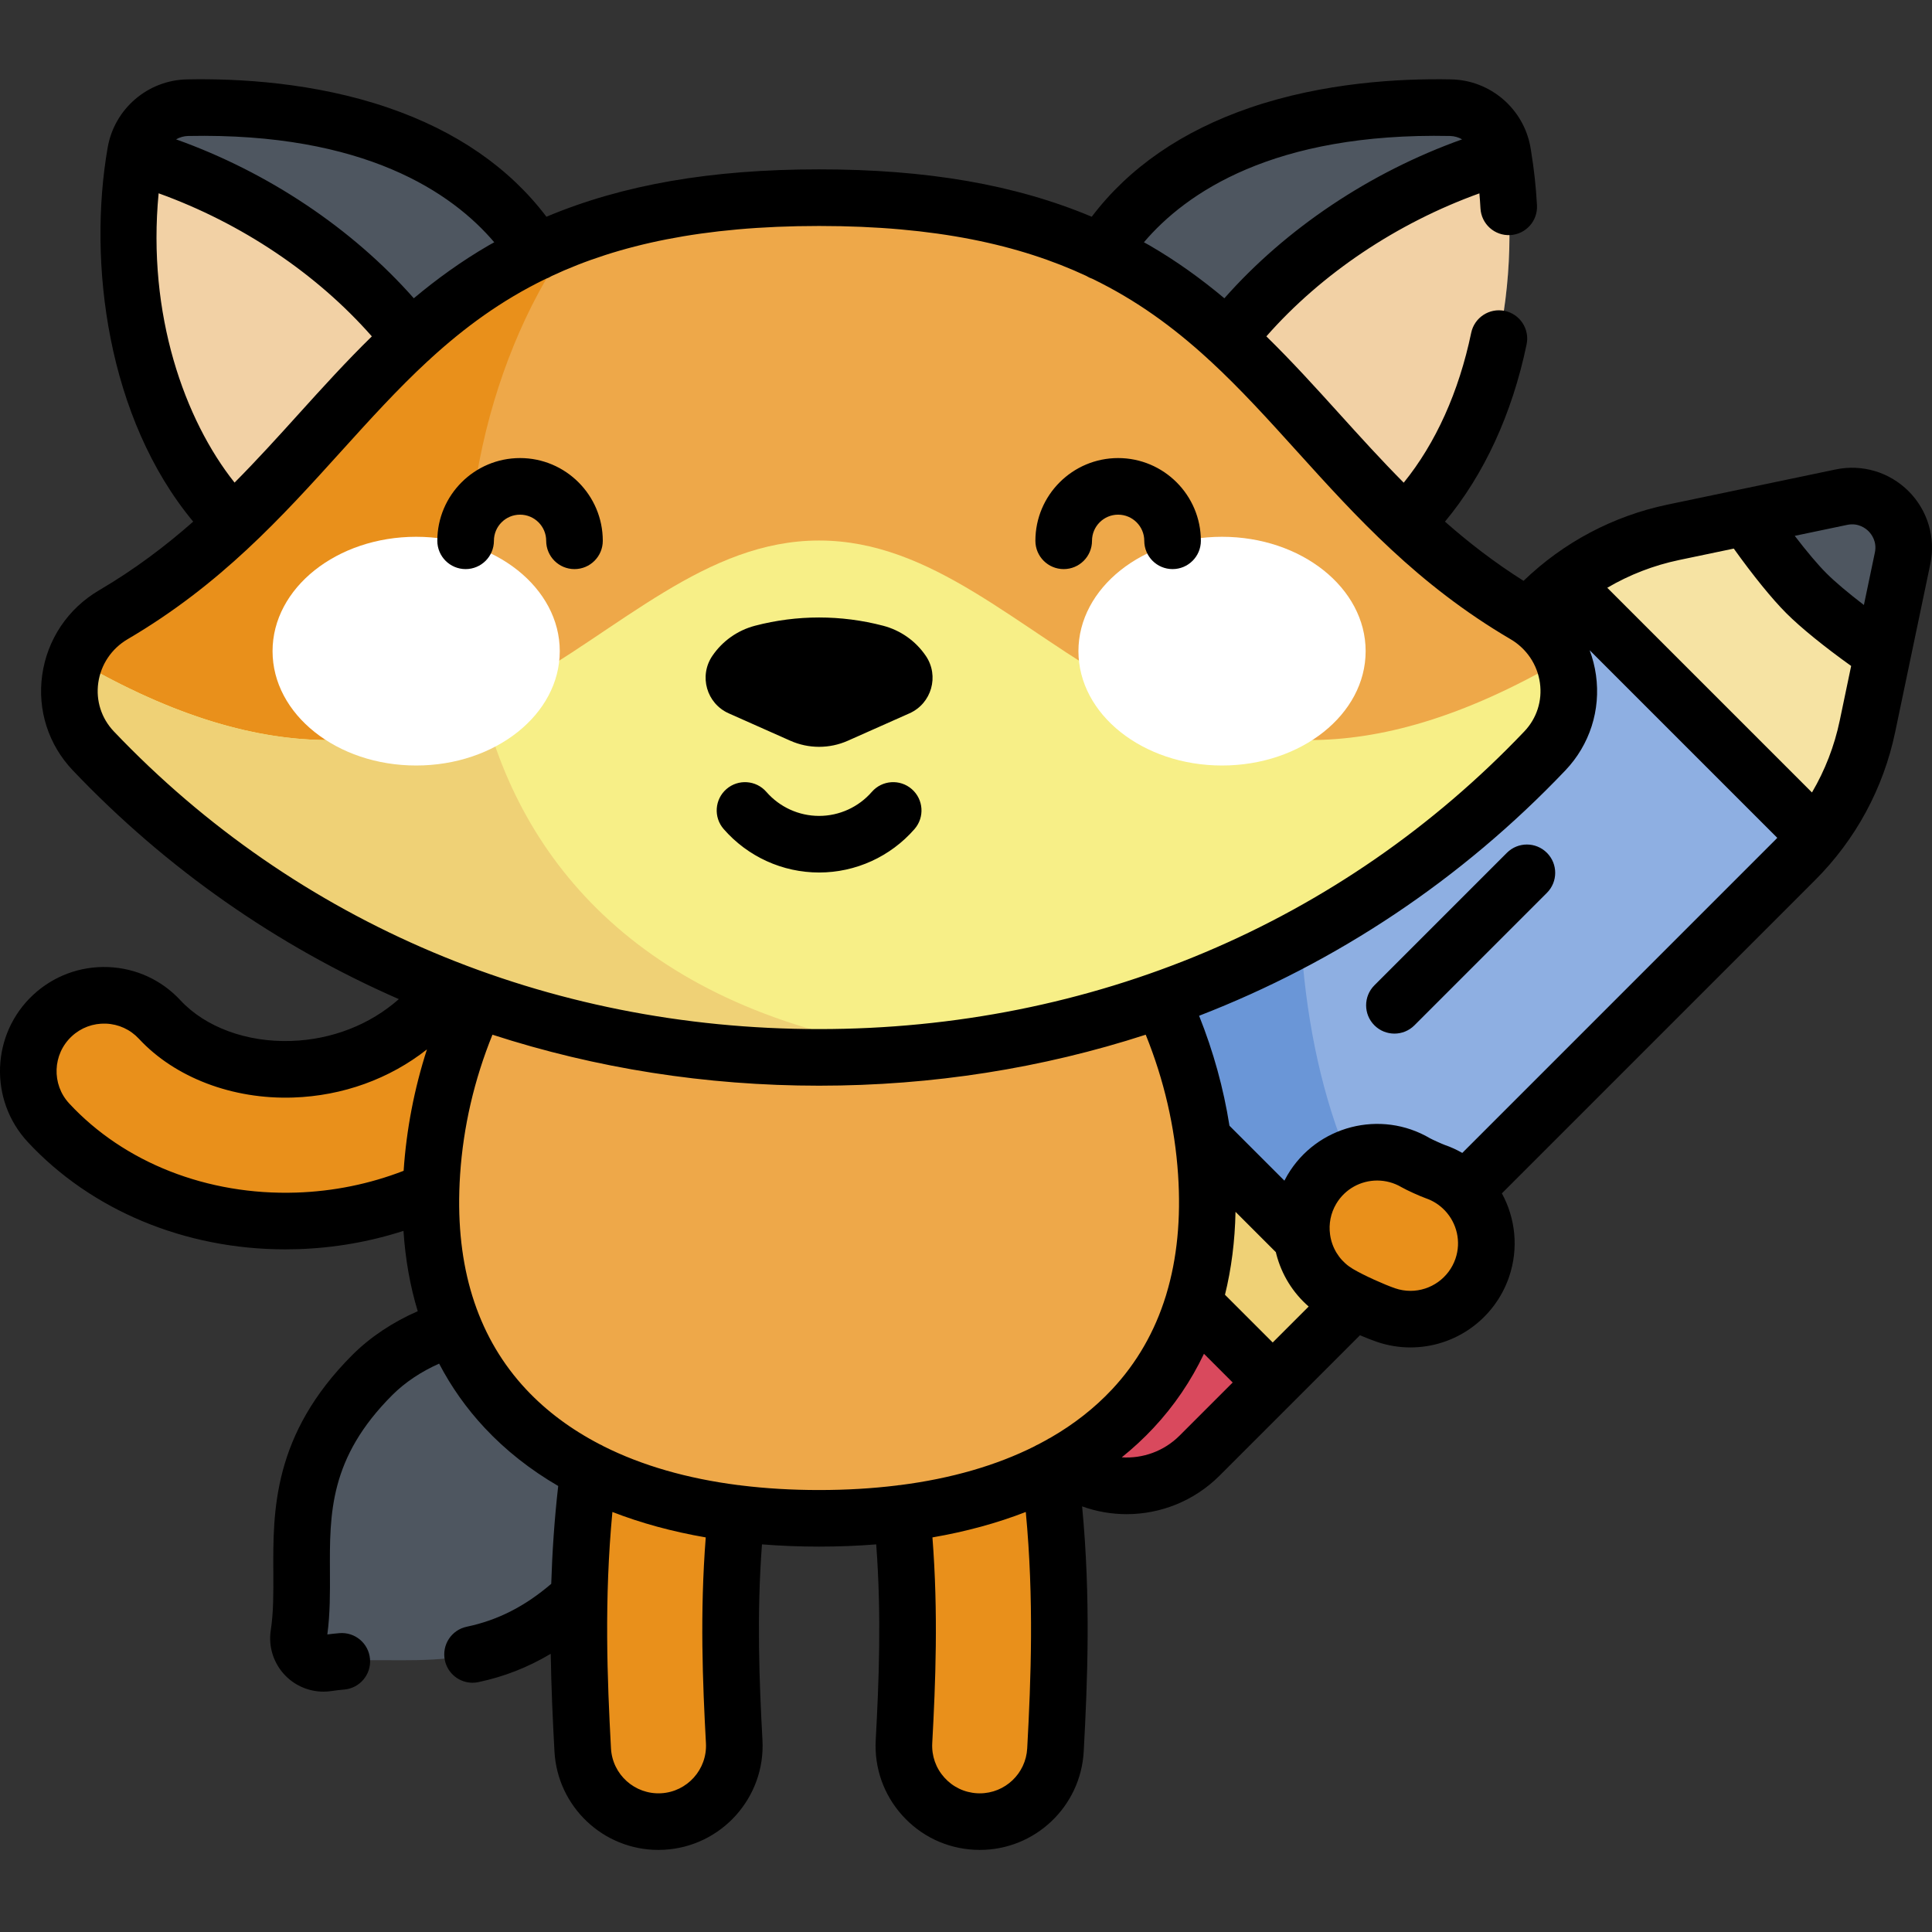
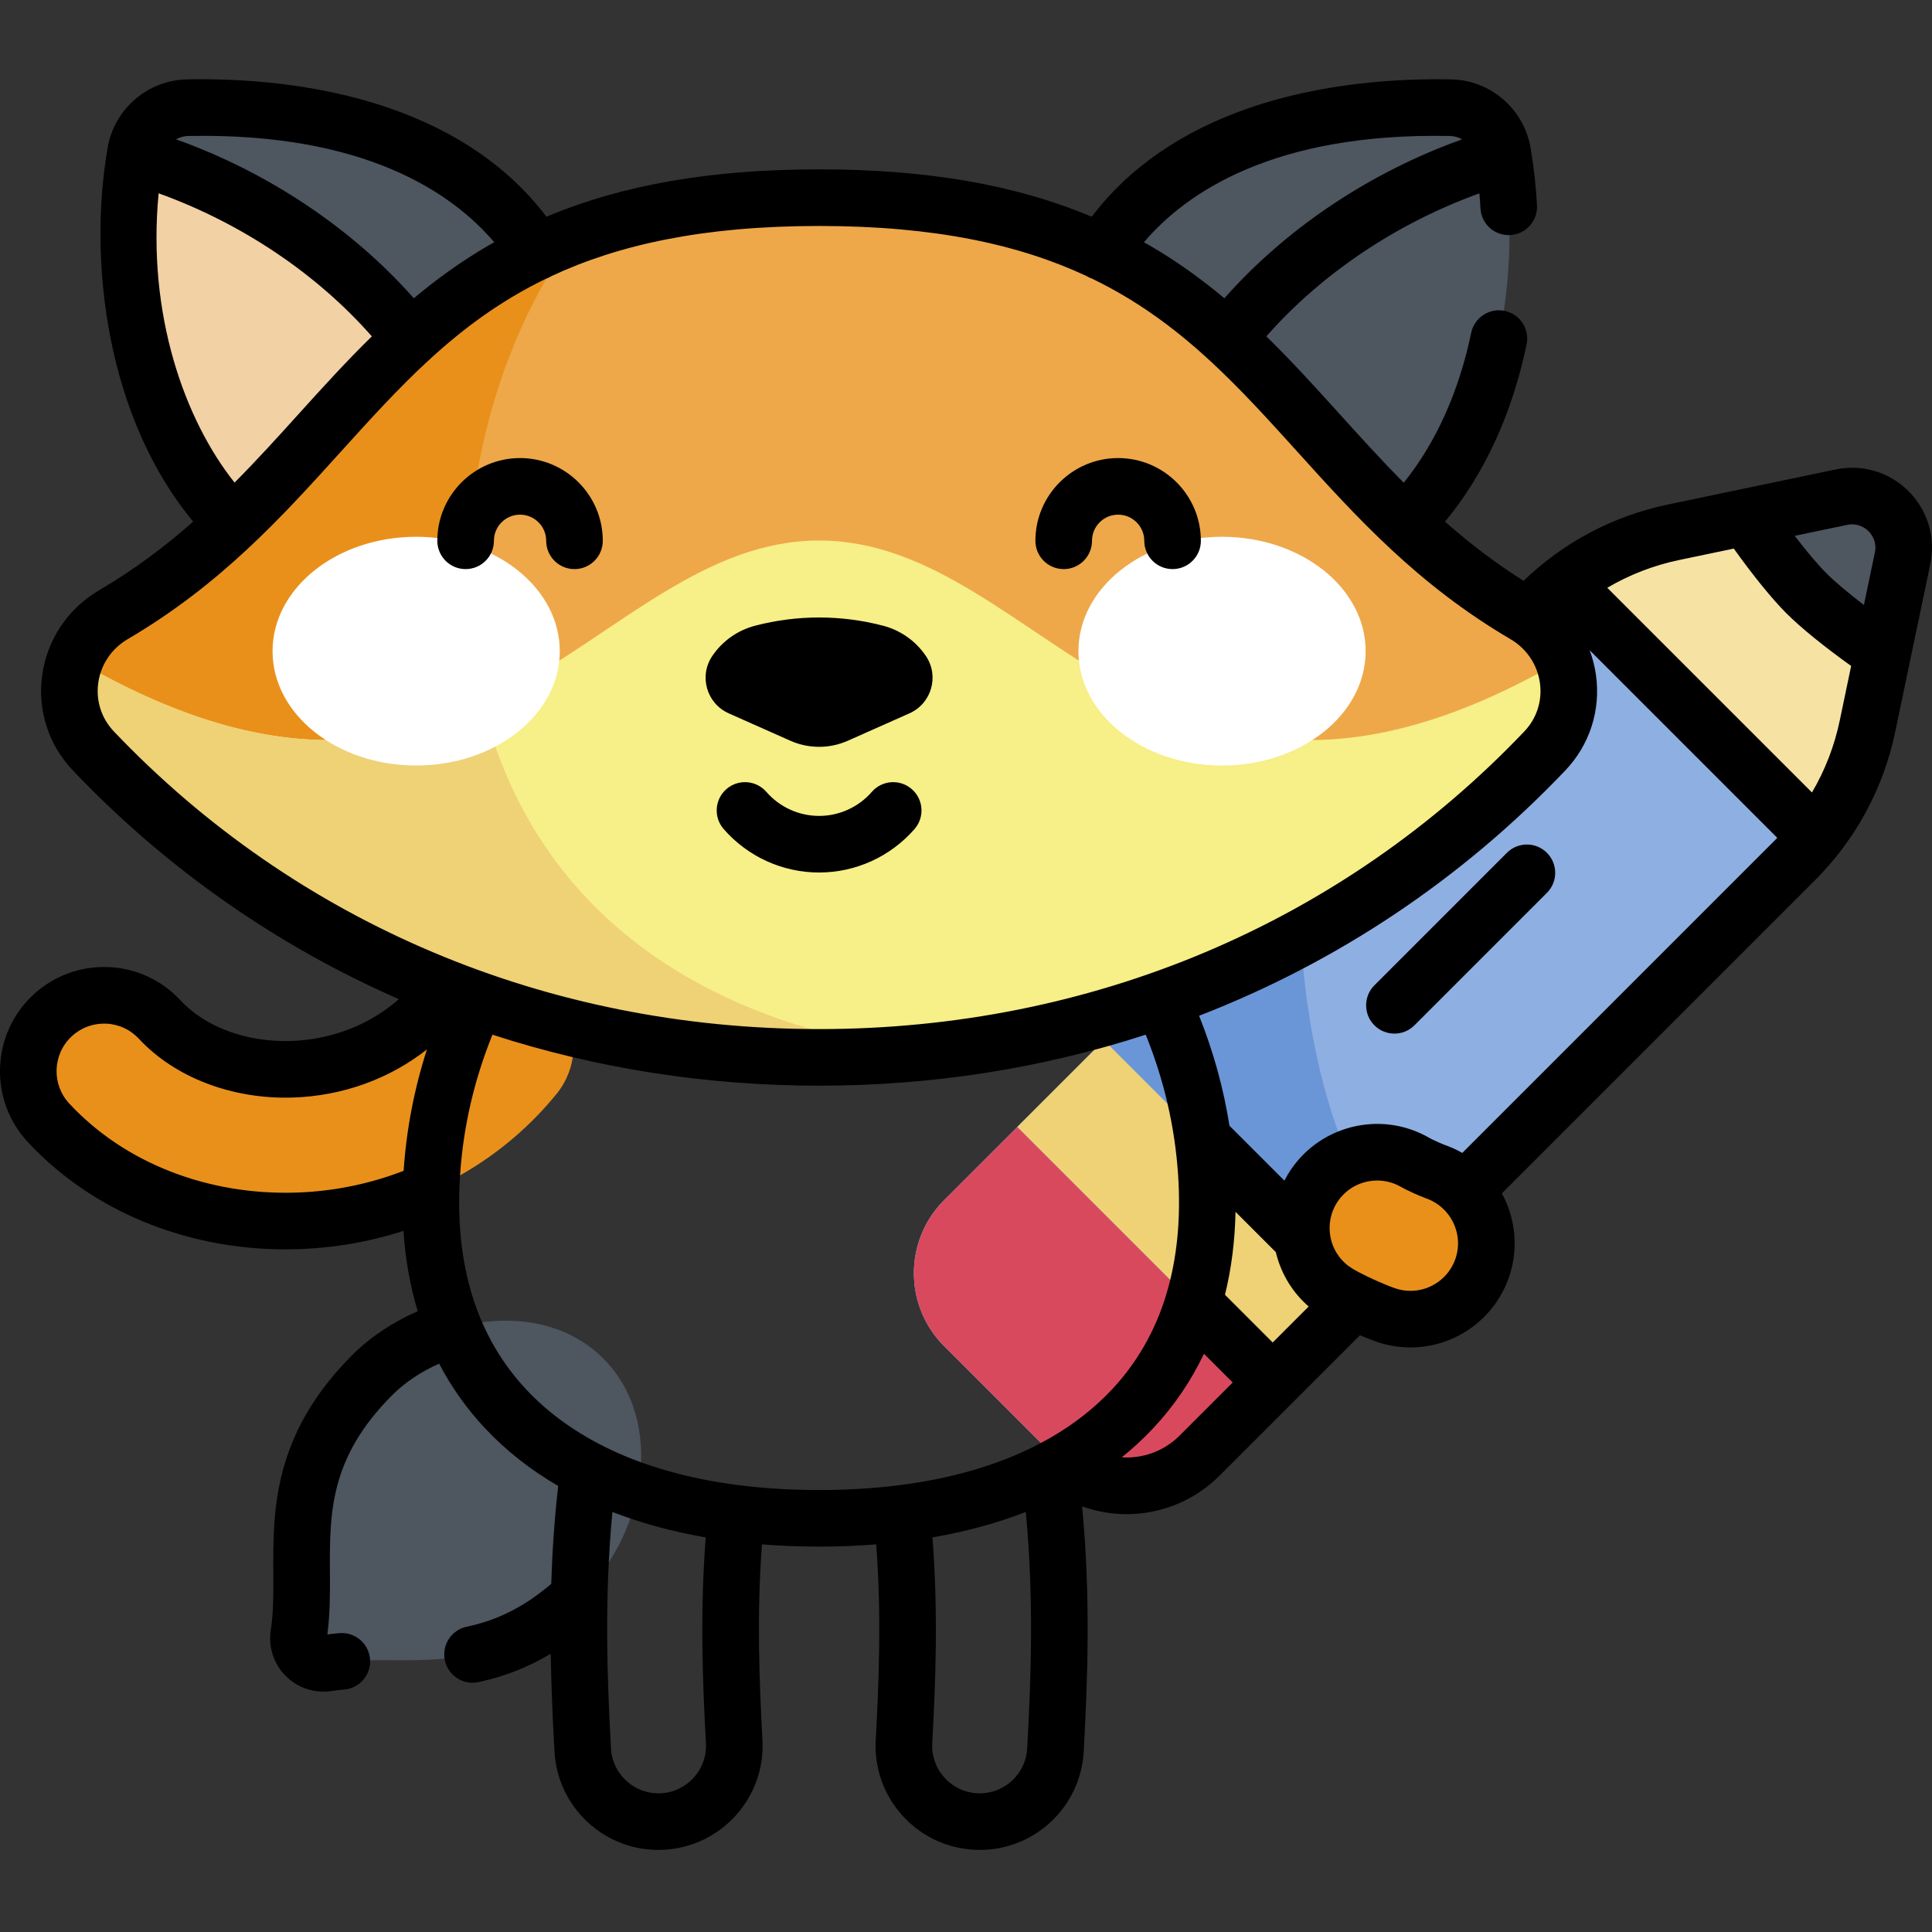
<svg xmlns="http://www.w3.org/2000/svg" height="512pt" viewBox="0 -21 512.001 512" width="512pt">
  <rect x="0" y="-21" width="512.001" height="512" fill="#333333" stroke="none" />
  <path d="m79.168 412.207c-.676 4.379 3.152 8.207 7.531 7.531 20.383-3.152 43.164 6.145 68.82-19.512 15.09-15.09 21.027-44.539 4.363-61.203-16.664-16.66-46.113-10.727-61.203 4.363-25.652 25.656-16.359 48.438-19.512 68.82zm0 0" fill="#4e5660" />
  <g fill="#e9901b">
-     <path d="m174.484 461.754c-10.605 0-19.473-8.297-20.055-19.012-1.344-24.715-2.301-53.785 3.414-86.109 1.934-10.934 12.359-18.227 23.293-16.297 10.934 1.93 18.23 12.359 16.297 23.293-4.969 28.121-4.082 54.453-2.859 76.93.602 11.086-7.898 20.562-18.98 21.164-.371.02-.742.031-1.109.031zm0 0" />
-     <path d="m259.656 461.754c-.367 0-.738-.012-1.109-.031-11.086-.602-19.582-10.078-18.98-21.164 1.219-22.477 2.105-48.812-2.863-76.93-1.93-10.934 5.367-21.363 16.297-23.293 10.938-1.934 21.363 5.363 23.293 16.297 5.715 32.32 4.758 61.395 3.418 86.109-.582 10.711-9.453 19.012-20.055 19.012zm0 0" />
    <path d="m75.574 302.598c-24.543 0-47.258-9.398-62.719-26.051-7.555-8.137-7.078-20.855 1.055-28.41 8.141-7.555 20.859-7.082 28.41 1.055 8.086 8.711 21.211 13.645 35.121 13.172 15.398-.512 29.555-7.367 38.848-18.812 6.996-8.621 19.656-9.938 28.273-2.938 8.621 6.996 9.938 19.656 2.941 28.273-16.637 20.492-41.688 32.758-68.727 33.656-1.07.039-2.141.055-3.203.055zm0 0" />
  </g>
  <path d="m279.211 364.746-29-29c-10.688-10.688-10.688-28.02 0-38.707l157.801-157.801c9.703-9.703 22.023-16.367 35.453-19.176l44.531-9.309c9.668-2.023 18.23 6.539 16.211 16.203l-9.312 44.531c-2.809 13.434-9.473 25.754-19.176 35.453l-157.801 157.805c-10.688 10.688-28.02 10.688-38.707 0zm0 0" fill="#8eafe2" />
  <path d="m344.434 202.816-94.223 94.223c-10.688 10.688-10.688 28.02 0 38.707l29 29c10.688 10.688 28.02 10.688 38.707 0l53.762-53.766c-19.93-25.797-28.715-64.484-27.246-108.164zm0 0" fill="#6a96d7" />
  <path d="m487.996 110.754-44.531 9.309c-10.691 2.238-20.672 6.922-29.195 13.633l66.992 66.992c6.711-8.523 11.395-18.504 13.633-29.195l9.312-44.531c2.02-9.668-6.543-18.23-16.211-16.207zm0 0" fill="#f6e3a3" />
  <path d="m292.57 254.68 67.703 67.703-22.992 22.992-67.703-67.703zm0 0" fill="#efd176" />
  <path d="m269.578 277.676-19.367 19.363c-10.688 10.688-10.688 28.02 0 38.707l29 29c10.688 10.688 28.02 10.688 38.707 0l19.363-19.367zm0 0" fill="#d9495d" />
  <path d="m478.723 136.234c4.316 4.316 12.031 10.352 20.207 15.945l5.273-25.219c2.023-9.668-6.539-18.23-16.207-16.207l-25.219 5.273c5.594 8.176 11.629 15.891 15.945 20.207zm0 0" fill="#4e5660" />
-   <path d="m217.07 381.375c62.316 0 106.781-29.734 102.617-91.617-4.191-62.254-54.418-112.84-102.617-112.84-48.203 0-98.43 50.586-102.621 112.84-4.164 61.883 40.301 91.617 102.621 91.617zm0 0" fill="#eea849" />
  <path d="m63.418 119.332c-27.207-25.426-32.836-69.352-27.484-99.973 1.172-6.719 6.953-11.684 13.773-11.82 33.516-.676 77.07 7.656 95.426 43.387zm0 0" fill="#4e5660" />
  <path d="m35.785 20.289c-5.082 30.574.699 73.871 27.633 99.043l51.031-42.723c-16.359-25.039-44.84-46.523-78.664-56.32zm0 0" fill="#f2d1a5" />
  <path d="m370.719 119.332c27.207-25.426 32.84-69.352 27.484-99.973-1.172-6.719-6.953-11.684-13.773-11.82-33.516-.676-77.066 7.656-95.426 43.387zm0 0" fill="#4e5660" />
-   <path d="m398.355 20.289c5.082 30.574-.699 73.871-27.633 99.043l-51.035-42.723c16.363-25.039 44.844-46.523 78.668-56.32zm0 0" fill="#f2d1a5" />
  <path d="m217.07 31.387c116 0 118.488 70.328 187.02 110.523 12.957 7.598 15.68 25.195 5.324 36.074-45.344 47.652-111.203 81.234-192.344 81.234-81.145 0-147-33.582-192.344-81.234-10.355-10.879-7.637-28.477 5.324-36.074 68.527-40.199 71.02-110.523 187.02-110.523zm0 0" fill="#eea849" />
  <path d="m152.227 41.562c-55.895 20.949-69.609 69.512-122.18 100.348-12.957 7.598-15.68 25.195-5.324 36.074 45.344 47.652 111.203 81.234 192.348 81.234 9.316 0 18.422-.465 27.332-1.32-144.695-19.469-135.895-157.758-92.176-216.336zm0 0" fill="#e9901b" />
  <path d="m409.414 177.984c6.477-6.805 7.836-16.238 4.777-24.207-106.688 62.289-137.219-31.535-197.121-31.535-59.902 0-90.438 93.824-197.121 31.535-3.062 7.969-1.703 17.402 4.777 24.207 45.344 47.652 111.199 81.234 192.344 81.234 81.141 0 147-33.578 192.344-81.234zm0 0" fill="#f7ef87" />
  <path d="m127.934 165.52c-26.898 12.648-59.613 16.5-107.984-11.742-3.062 7.969-1.703 17.402 4.777 24.211 45.344 47.652 111.199 81.23 192.344 81.23 9.316 0 18.426-.461 27.332-1.32-71.734-9.652-105.738-48.508-116.469-92.379zm0 0" fill="#efd176" />
  <path d="m148.344 151.562c0-16.738-17.039-30.309-38.059-30.309-21.016 0-38.055 13.57-38.055 30.309s17.039 30.305 38.055 30.305c21.02 0 38.059-13.566 38.059-30.305zm0 0" fill="#fff" />
  <path d="m361.91 151.562c0-16.738-17.039-30.309-38.059-30.309-21.016 0-38.055 13.57-38.055 30.309s17.039 30.305 38.055 30.305c21.02 0 38.059-13.566 38.059-30.305zm0 0" fill="#fff" />
  <path d="m373.789 328.59c-2.172 0-4.379-.355-6.547-1.102-3.223-1.105-9.016-3.68-12.508-5.742-9.559-5.645-12.73-17.973-7.082-27.531 5.645-9.555 17.965-12.73 27.523-7.09.953.551 4.039 1.953 5.168 2.355 10.496 3.613 16.07 15.051 12.457 25.547-2.867 8.328-10.668 13.562-19.012 13.562zm0 0" fill="#e9901b" />
  <path d="m505.789 109.168c-5.078-5.074-12.297-7.223-19.328-5.758l-25.145 5.258c-.02.004-.043.008-.062.012l-19.324 4.043c-14.422 3.016-27.586 9.996-38.176 20.203-7.699-4.855-14.531-10.152-20.82-15.688 10.355-12.445 17.785-28.516 21.633-46.977.848-4.055-1.754-8.027-5.812-8.875-4.047-.84-8.027 1.758-8.871 5.812-3.273 15.688-9.41 29.258-17.883 39.719-5.984-6.023-11.562-12.191-17.07-18.281-6.207-6.863-12.508-13.824-19.332-20.5 14.594-16.605 34.562-30 56.457-37.895.113 1.316.211 2.641.285 3.977.227 4.137 3.738 7.309 7.898 7.082 4.133-.227 7.305-3.762 7.078-7.895-.266-4.934-.801-9.758-1.57-14.379-.008-.035-.012-.07-.016-.109-.047-.281-.086-.57-.137-.852-1.789-10.238-10.625-17.82-21.012-18.027-13.551-.27-33.809.809-53.367 7.523-17.977 6.168-32.035 15.871-41.891 28.875-20.277-8.516-43.676-12.555-72.254-12.555-28.582 0-51.977 4.039-72.258 12.555-9.855-13.004-23.91-22.707-41.887-28.875-19.559-6.715-39.816-7.797-53.371-7.523-10.387.207-19.223 7.789-21.012 18.027-5.328 30.5-.109 71.77 22.66 99.172-7.391 6.508-15.539 12.68-24.949 18.199-8.25 4.84-13.738 13.02-15.066 22.438-1.305 9.281 1.648 18.496 8.105 25.281 24.84 26.102 54.141 46.504 86.406 60.625-7.641 6.758-17.707 10.723-28.508 11.082-11.754.402-22.738-3.629-29.371-10.773-5.016-5.406-11.836-8.531-19.203-8.809-7.363-.262-14.402 2.34-19.809 7.355-11.152 10.355-11.805 27.855-1.449 39.008 16.785 18.082 41.648 28.449 68.215 28.449 1.145 0 2.293-.02 3.449-.055 9.586-.32 18.93-1.949 27.906-4.844.496 7.539 1.758 14.641 3.781 21.293-6.598 2.871-12.59 6.852-17.332 11.594-21.137 21.137-21.031 41.363-20.941 57.617.027 5.453.055 10.602-.68 15.359-.684 4.41.805 8.938 3.98 12.109 2.664 2.668 6.285 4.141 9.988 4.141.707 0 1.414-.051 2.121-.16 1.066-.164 2.172-.297 3.379-.398 4.129-.355 7.188-3.988 6.832-8.113-.355-4.129-3.98-7.184-8.113-6.832-1.113.094-2.164.207-3.191.344.742-5.543.711-11.121.684-16.531-.082-15.539-.164-30.219 16.547-46.93 3.363-3.359 7.641-6.199 12.391-8.309 3.23 6.18 7.254 11.879 12.098 17.055 5.559 5.945 12.074 11.074 19.461 15.371-1.02 8.961-1.586 17.613-1.848 25.926-7.012 6.008-14.195 9.652-22.395 11.371-4.055.852-6.648 4.828-5.797 8.883.742 3.535 3.859 5.961 7.332 5.961.512 0 1.027-.055 1.547-.164 6.797-1.426 13.148-3.914 19.18-7.512.141 9.133.547 17.773.988 25.875.797 14.637 12.895 26.105 27.543 26.105.5 0 1.004-.016 1.516-.043 15.199-.828 26.891-13.863 26.062-29.059-.828-15.301-1.555-32.934-.129-51.871 4.898.391 9.941.594 15.137.594 5.195 0 10.242-.203 15.137-.59 1.43 18.938.703 36.57-.129 51.867-.398 7.363 2.09 14.438 7.012 19.926 4.922 5.492 11.691 8.734 19.055 9.133.508.027 1.012.043 1.512.043 14.648 0 26.75-11.469 27.543-26.105 1.027-18.906 1.875-40.738-.426-64.934 3.812 1.371 7.801 2.059 11.785 2.059 8.961 0 17.887-3.449 24.664-10.227l37.188-37.184c1.648.699 3.184 1.301 4.395 1.719 2.91 1 5.934 1.508 8.988 1.508 11.777 0 22.266-7.484 26.102-18.621 2.629-7.633 1.703-15.637-1.879-22.211l83.008-83.012c10.766-10.762 18.098-24.324 21.215-39.223l4.039-19.32c.004-.02.008-.043.012-.062l5.262-25.148c1.465-7.02-.688-14.242-5.762-19.32zm-121.508-94.133c1.152.023 2.238.352 3.191.895-24.355 8.695-46.648 23.598-63 42.117-6.062-5.074-12.605-9.828-19.891-14.051-.473-.273-.953-.523-1.43-.789 11.125-13.102 34.336-29.121 81.129-28.172zm-334.422 0c46.773-.941 69.996 15.074 81.125 28.172-.477.266-.957.516-1.426.789-7.289 4.223-13.832 8.977-19.895 14.047-16.348-18.516-38.645-33.418-63-42.113.953-.543 2.039-.871 3.195-.895zm-7.82 15.191c21.91 7.895 41.898 21.297 56.504 37.914-6.828 6.676-13.129 13.637-19.336 20.5-5.496 6.082-11.07 12.238-17.043 18.254-13.215-16.602-23.211-44.523-20.125-76.668zm64.93 259.027v.023c-9.051 3.5-18.594 5.445-28.438 5.77-23.547.77-45.609-7.91-60.18-23.605-4.727-5.09-4.43-13.082.664-17.809 2.465-2.293 5.672-3.48 9.043-3.359 3.363.125 6.477 1.555 8.766 4.023 9.551 10.289 24.832 16.098 40.867 15.562 13.18-.438 25.582-4.973 35.453-12.754-3.367 10.465-5.441 21.223-6.176 32.148zm-76.812-116.438c-3.277-3.449-4.781-8.129-4.117-12.848.684-4.859 3.527-9.082 7.805-11.59 24.637-14.453 40.832-32.359 56.488-49.68 7.656-8.461 15.035-16.621 23.082-24.051h.004c.285-.223.543-.465.785-.719 8.875-8.094 18.59-15.289 30.398-21.02.543-.188 1.074-.43 1.582-.75.008-.004.016-.008.023-.016 17.652-8.238 39.949-13.258 70.863-13.258 30.914 0 53.207 5.02 70.859 13.258.008.008.016.012.023.02.484.305.996.527 1.516.711 11.84 5.738 21.578 12.949 30.469 21.059.242.25.5.492.785.715 8.047 7.426 15.426 15.586 23.082 24.051 15.66 17.32 31.852 35.227 56.488 49.68 4.277 2.508 7.121 6.73 7.805 11.59.664 4.719-.836 9.398-4.117 12.848-48.418 50.879-114.797 78.902-186.91 78.902-72.117 0-138.496-28.023-186.914-78.902zm145.031 281.418c-6.988.371-12.895-4.984-13.27-11.898-.996-18.324-1.82-39.461.375-62.648 7.594 2.953 15.859 5.207 24.738 6.742-1.57 20.082-.816 38.555.051 54.535.379 6.938-4.957 12.891-11.895 13.27zm97.035-11.898c-.363 6.68-5.883 11.918-12.566 11.918-.234 0-.469-.008-.703-.02-3.359-.184-6.449-1.664-8.695-4.172-2.25-2.504-3.387-5.734-3.203-9.098.867-15.98 1.621-34.453.051-54.535 8.879-1.535 17.145-3.789 24.738-6.742 2.199 23.184 1.371 44.32.379 62.648zm6.141-82.309c-.359.168-.711.355-1.043.582-.695.387-1.395.762-2.105 1.133-.359.152-.707.332-1.035.535-10.148 5.094-22.117 8.551-35.66 10.289-.102.008-.203.004-.309.016-.172.02-.344.051-.516.082-6.523.801-13.406 1.211-20.625 1.211-7.223 0-14.102-.41-20.629-1.211-.172-.031-.34-.062-.516-.082-.102-.012-.203-.008-.305-.016-13.543-1.738-25.512-5.195-35.664-10.289-.328-.203-.676-.383-1.035-.535-7.574-3.934-14.109-8.789-19.496-14.547-12.355-13.219-18.301-30.844-17.703-52.449 0-.062.004-.129.004-.191.043-1.414.109-2.844.207-4.293.852-12.676 3.738-25.109 8.574-37.055 27.391 8.883 56.504 13.512 86.562 13.512 30.055 0 59.168-4.629 86.559-13.512 4.836 11.945 7.723 24.379 8.574 37.055.785 11.688-.258 22.273-3.102 31.695-.055.156-.098.312-.141.473-2.926 9.457-7.68 17.734-14.25 24.766-4.625 4.945-10.098 9.23-16.348 12.832zm34.25-.586c-4.188 4.188-9.809 6.129-15.336 5.77 2.996-2.414 5.801-5.004 8.391-7.773 5.516-5.898 9.965-12.477 13.395-19.672l7.613 7.613zm24.668-24.668-12.648-12.648c1.699-6.883 2.637-14.211 2.793-21.98l10.691 10.691c.039.16.07.32.113.48 1.41 5.484 4.402 10.289 8.586 13.926zm48.43-22.188c-1.754 5.086-6.543 8.504-11.922 8.504-1.387 0-2.77-.234-4.102-.691-2.812-.969-8.172-3.359-11.137-5.109-2.898-1.711-4.957-4.449-5.793-7.711-.098-.371-.168-.746-.23-1.117-.012-.102-.031-.199-.043-.297-.395-2.812.16-5.652 1.625-8.133 2.344-3.965 6.539-6.18 10.859-6.18 2.195 0 4.426.57 6.461 1.773 1.355.781 4.832 2.367 6.473 2.945 1.945.672 3.617 1.781 4.953 3.176.012.012.02.02.031.031.012.012.023.023.035.031 3.125 3.305 4.367 8.188 2.789 12.777zm84.703-110.945-82.891 82.895c-1.469-.84-3.027-1.559-4.68-2.125-.703-.254-3.277-1.422-3.859-1.746-13.102-7.727-30.051-3.359-37.789 9.734-.289.488-.559.988-.816 1.488l-14.555-14.555c-1.57-9.93-4.266-19.676-8.047-29.145 36.492-14.129 69.52-36.078 97.07-65.031 6.457-6.785 9.41-15.996 8.102-25.277-.32-2.27-.887-4.465-1.668-6.562l49.719 49.719c-.195.199-.387.406-.586.605zm17.137-31.684c-1.414 6.762-3.906 13.184-7.359 19.055l-54.25-54.246c5.875-3.453 12.297-5.945 19.059-7.359l14.469-3.027c5.098 7.125 10.148 13.359 13.949 17.156 3.801 3.801 10.035 8.855 17.156 13.949zm9.312-44.535-2.91 13.91c-4.137-3.168-7.648-6.125-9.926-8.402-2.277-2.277-5.234-5.789-8.402-9.926l13.91-2.91c2.961-.617 4.934.973 5.645 1.684.715.711 2.301 2.688 1.684 5.645zm-214.969 4.395c4.141 0 7.5-3.359 7.5-7.5 0-3.82 3.105-6.926 6.922-6.926 3.82 0 6.93 3.105 6.93 6.926 0 4.141 3.355 7.5 7.5 7.5 4.141 0 7.5-3.359 7.5-7.5 0-12.09-9.836-21.926-21.93-21.926-12.09 0-21.926 9.836-21.926 21.926 0 4.141 3.359 7.5 7.504 7.5zm-144.074-29.426c-12.09 0-21.926 9.836-21.926 21.926 0 4.141 3.355 7.5 7.5 7.5 4.141 0 7.5-3.359 7.5-7.5 0-3.82 3.105-6.926 6.926-6.926 3.82 0 6.926 3.105 6.926 6.926 0 4.141 3.355 7.5 7.5 7.5 4.141 0 7.5-3.359 7.5-7.5 0-12.09-9.836-21.926-21.926-21.926zm261.523 104.613-35.109 35.113c-2.93 2.926-2.93 7.676 0 10.605 1.465 1.465 3.383 2.195 5.305 2.195 1.918 0 3.836-.73 5.301-2.195l35.109-35.109c2.93-2.93 2.93-7.68 0-10.609-2.926-2.93-7.676-2.93-10.605 0zm-156.98-6.301c2.719-3.125 2.395-7.859-.73-10.582-3.121-2.719-7.859-2.395-10.582.727-3.527 4.051-8.625 6.375-13.98 6.375-5.359 0-10.453-2.324-13.984-6.375-2.723-3.121-7.461-3.445-10.582-.727-3.121 2.723-3.449 7.461-.727 10.582 6.379 7.32 15.598 11.52 25.293 11.52 9.695 0 18.91-4.199 25.293-11.52zm-49.238-30.66 16.312 7.254c4.859 2.16 10.406 2.16 15.262 0l16.312-7.254c5.879-2.613 7.961-9.914 4.34-15.234-2.676-3.941-6.695-6.777-11.305-7.984-11.133-2.914-22.824-2.914-33.957 0-4.609 1.207-8.625 4.043-11.305 7.984-3.617 5.32-1.539 12.621 4.34 15.234zm0 0" />
</svg>